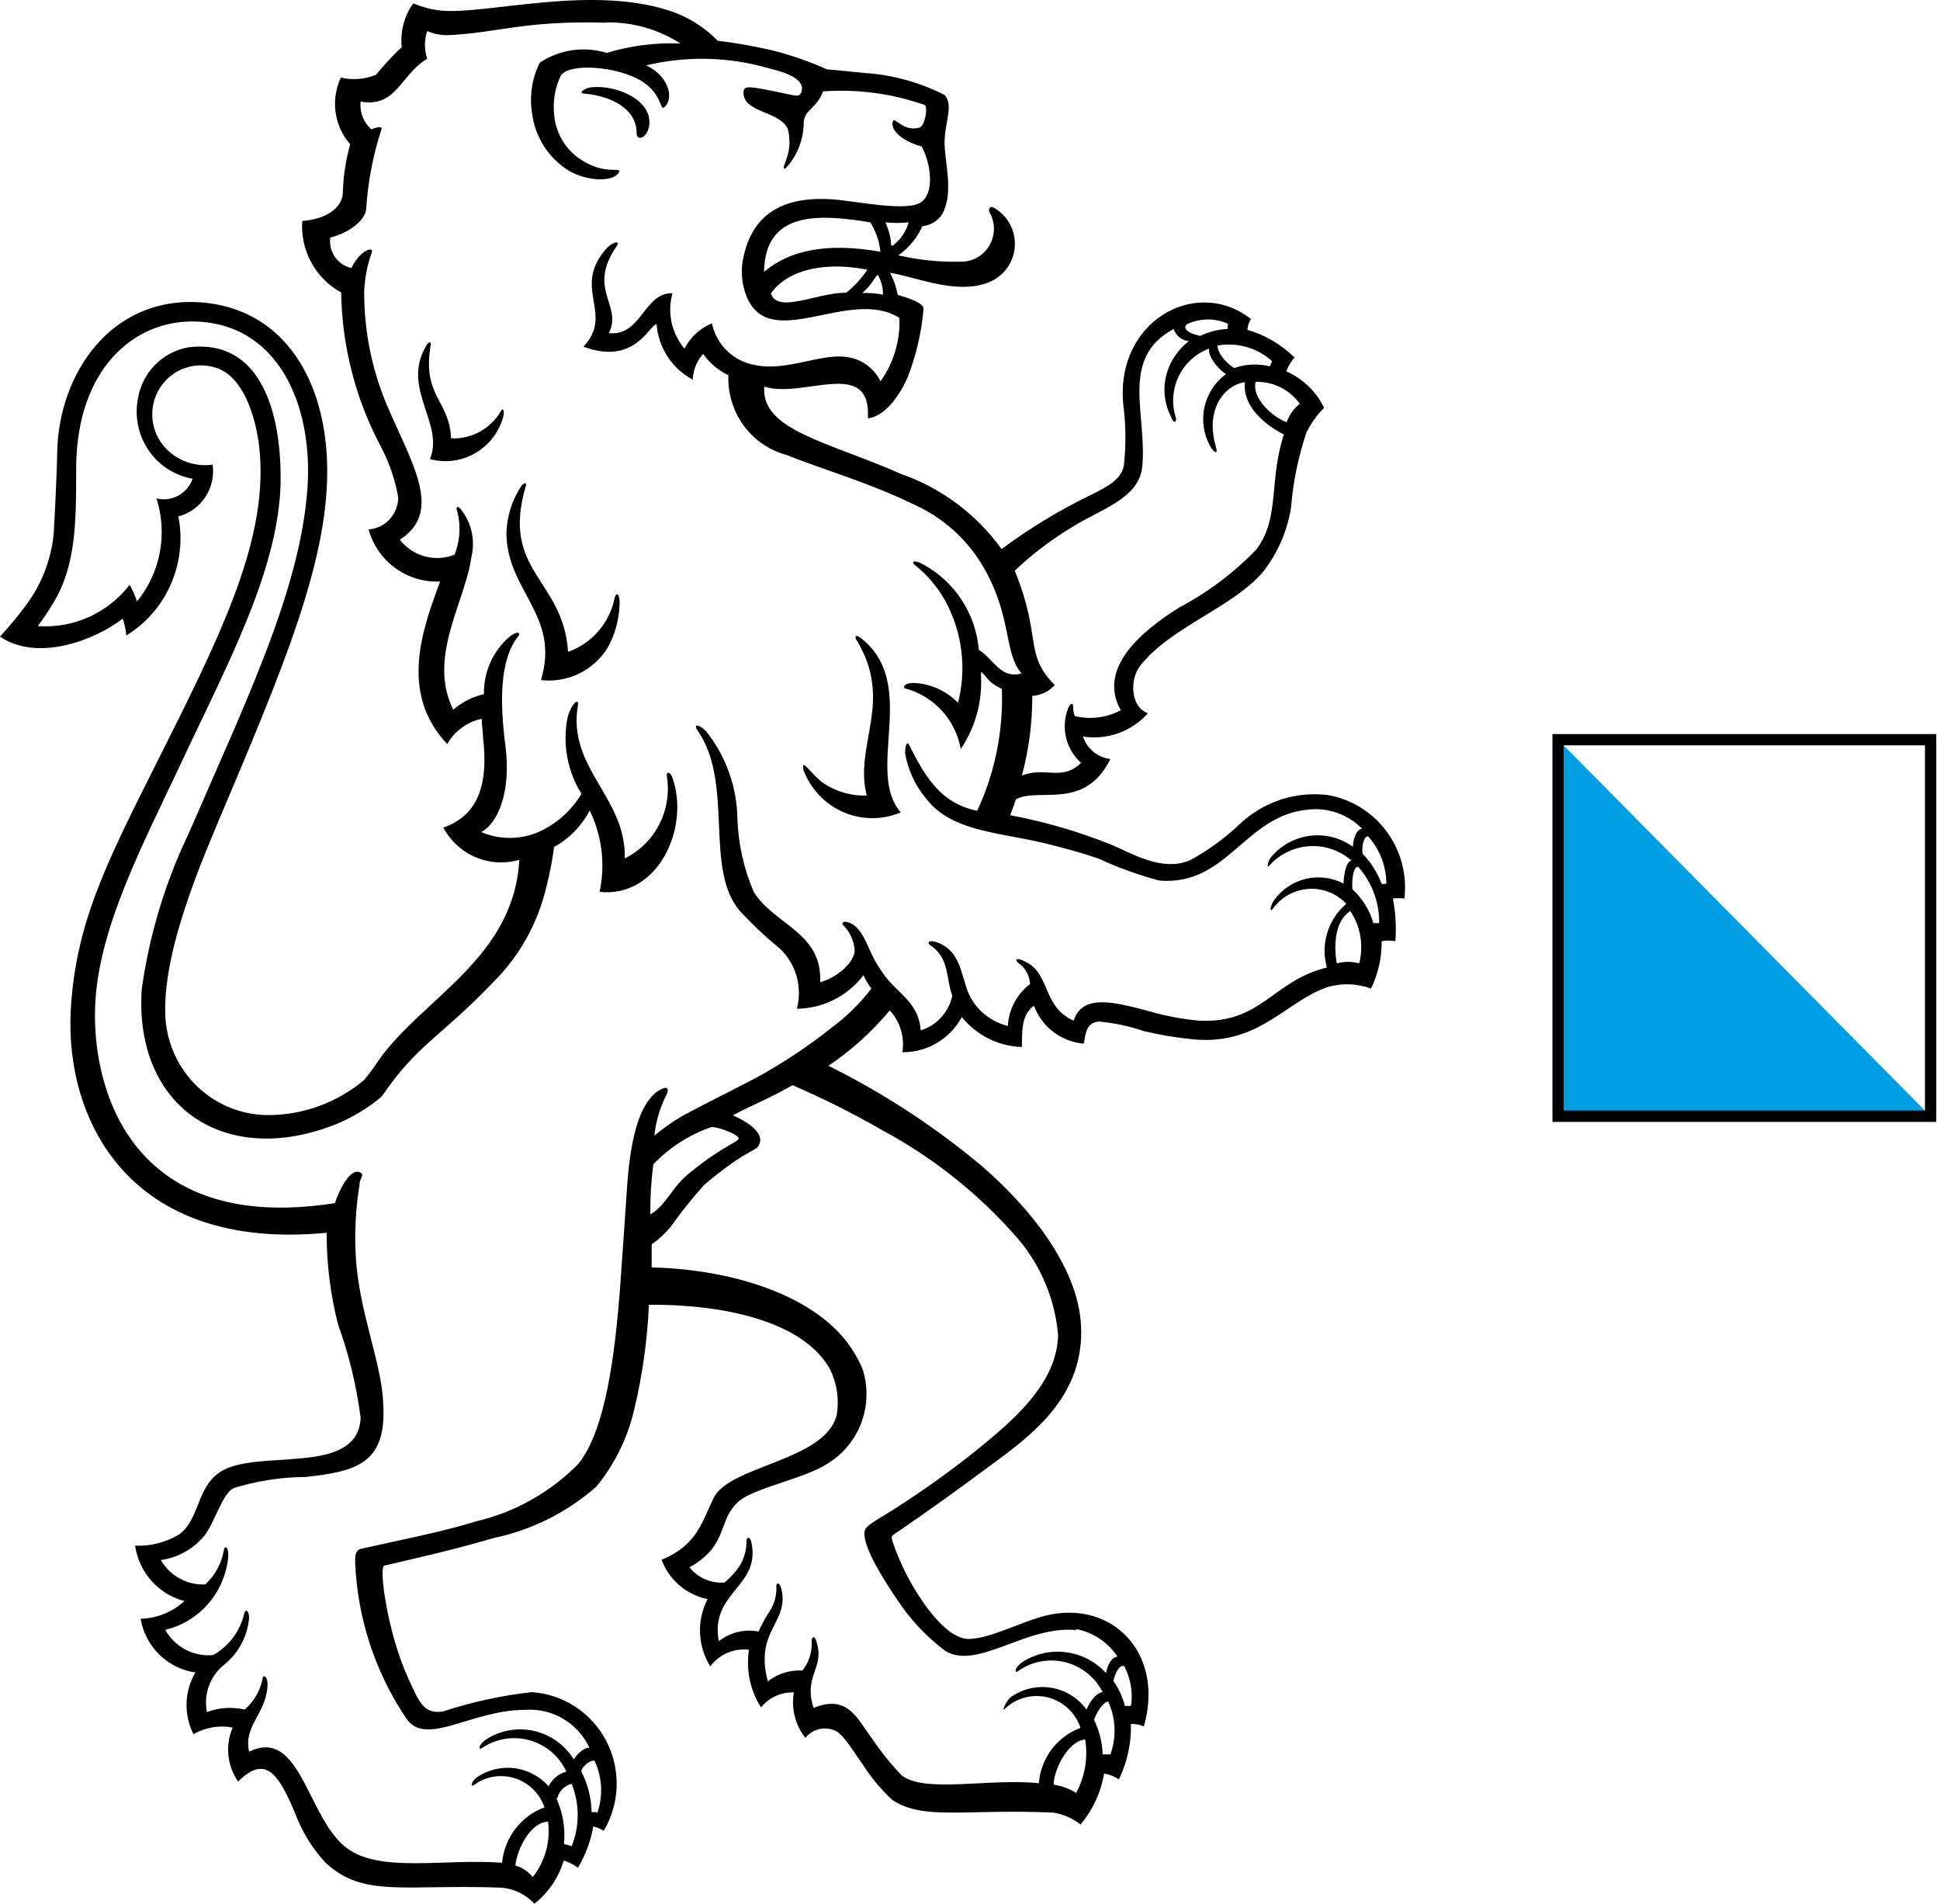
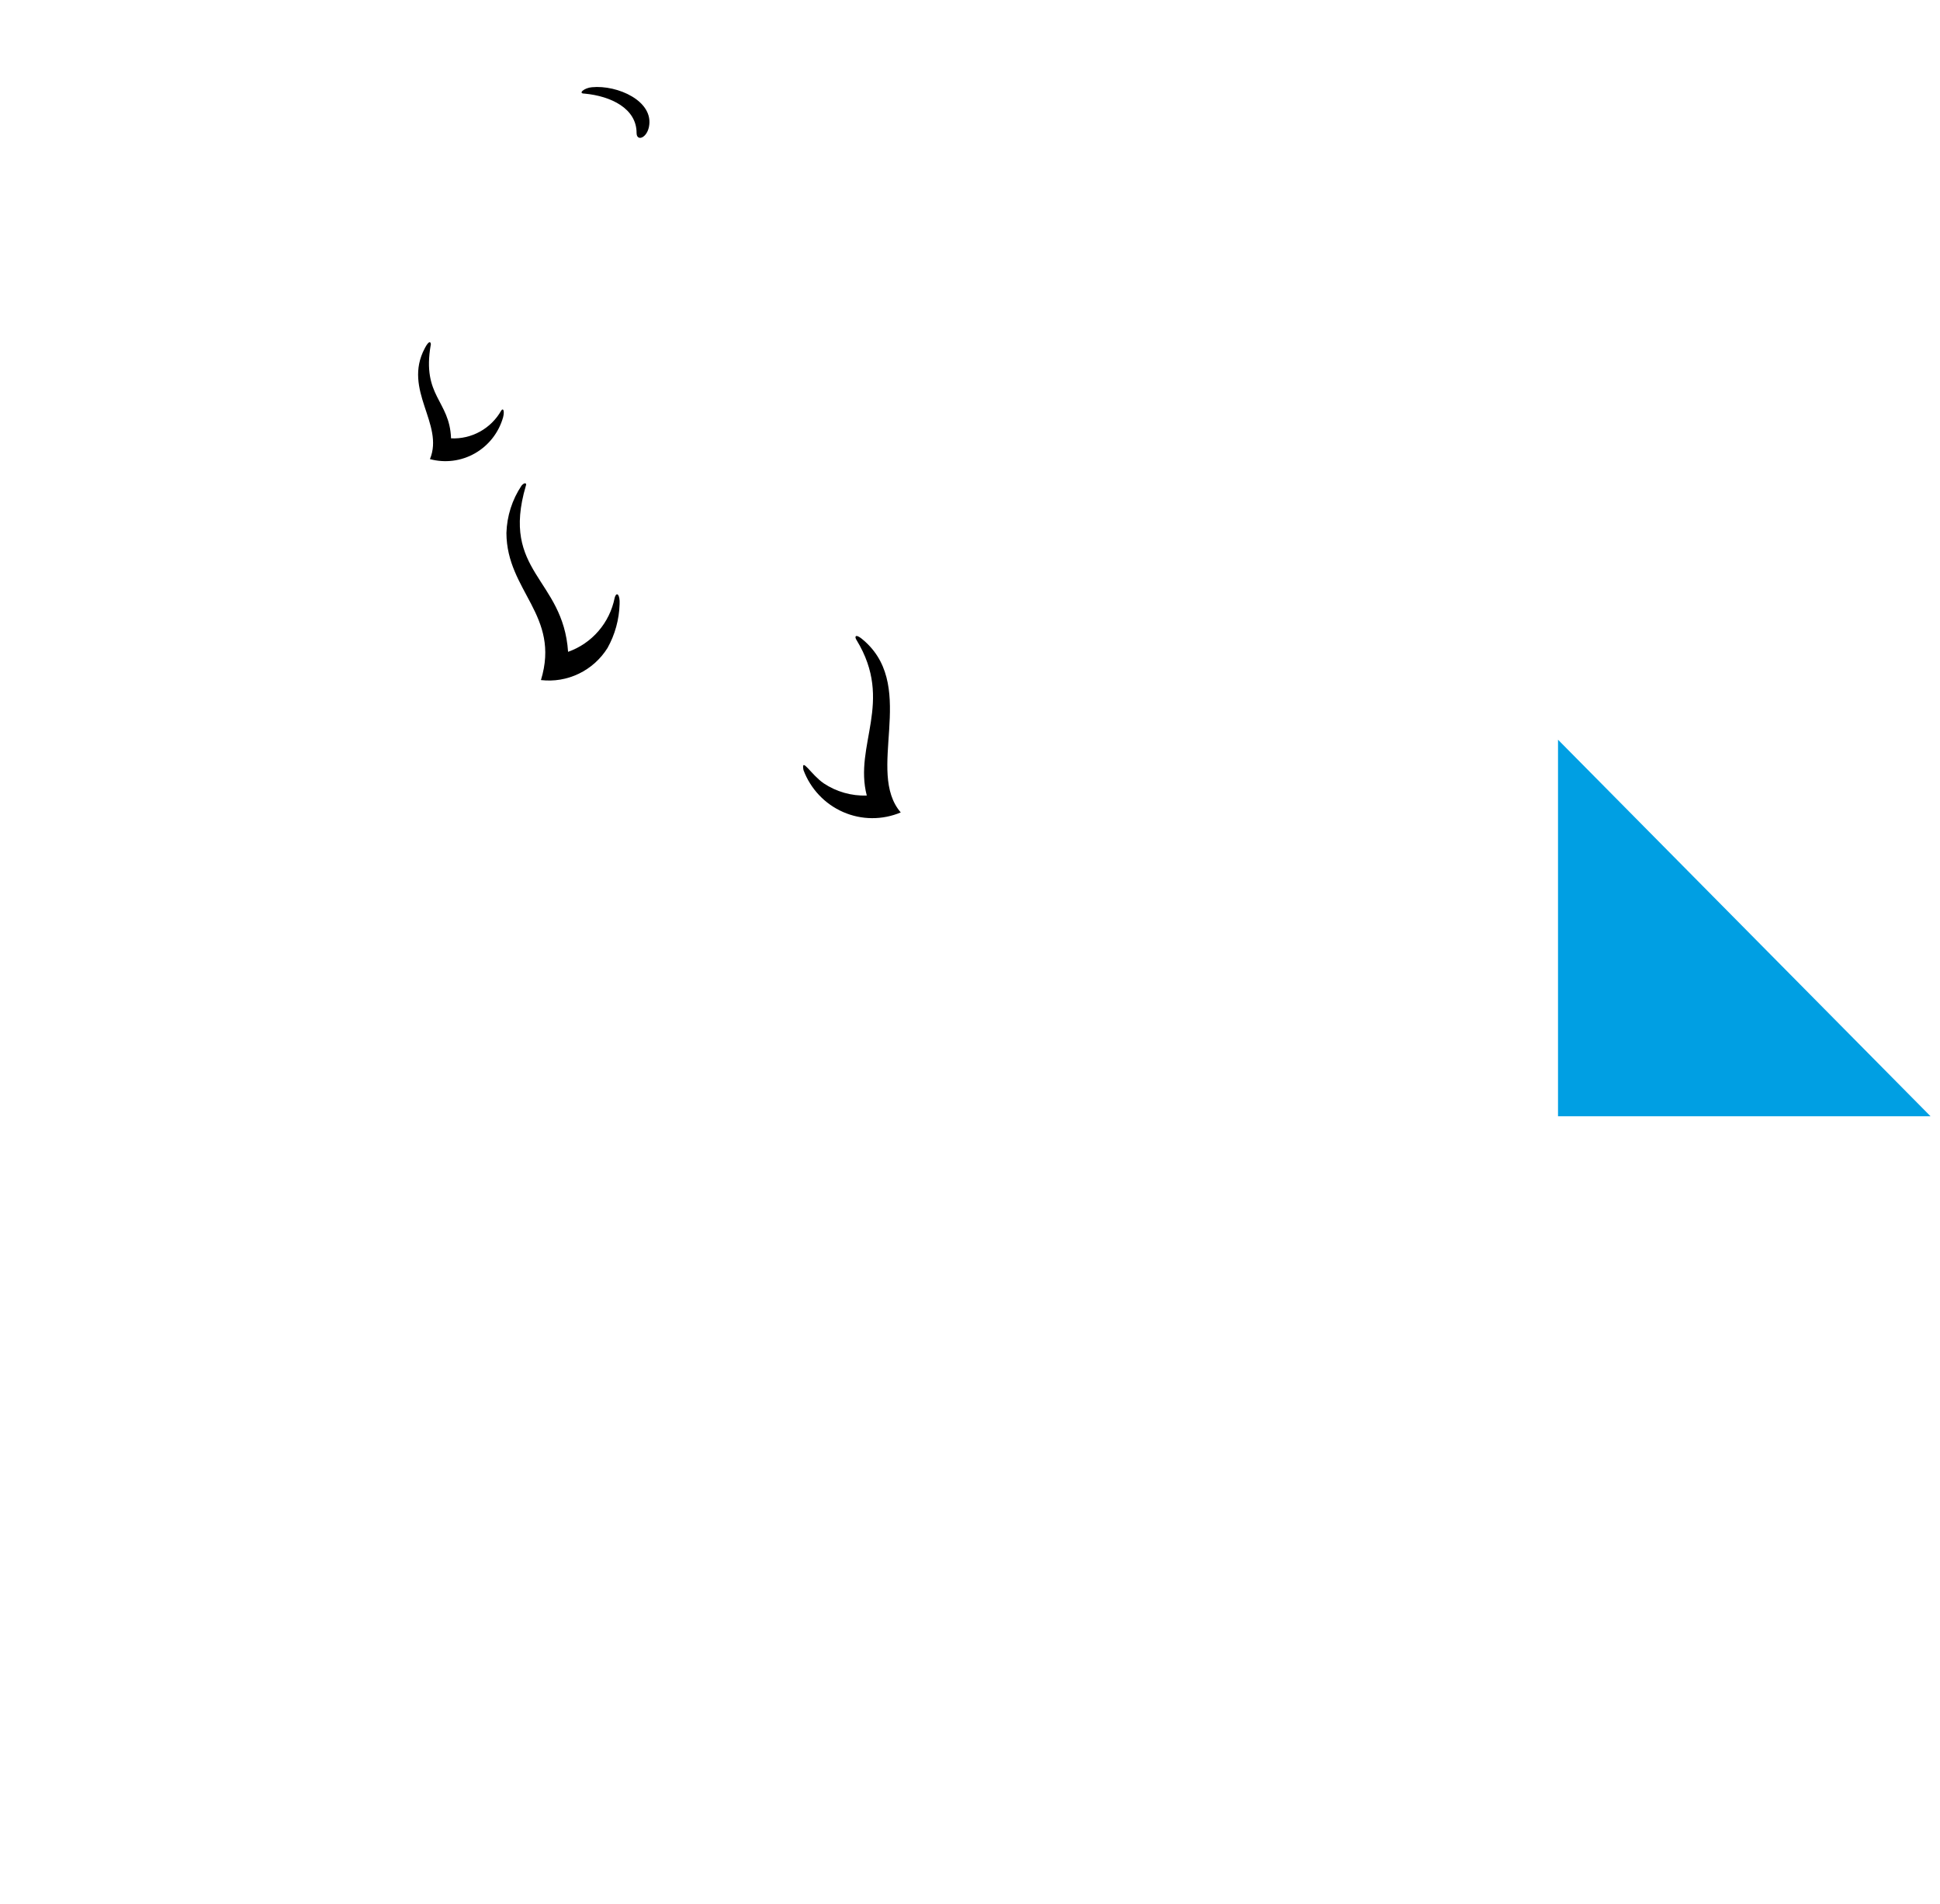
<svg xmlns="http://www.w3.org/2000/svg" width="211" height="207" viewBox="0 0 211 207" fill="none">
  <path d="M169.454 80.432V121.379H209.971L169.454 80.432Z" fill="#009FE3" />
-   <path d="M170.061 81.045H209.365V120.751H170.061V81.045ZM168.848 121.992H210.594V79.819H168.848V121.992Z" fill="black" />
-   <path d="M56.033 202.845C56.787 203.049 57.455 203.492 57.94 204.11C58.606 203.271 59.096 202.305 59.383 201.271C59.67 200.236 59.747 199.153 59.609 198.088C57.851 198.088 56.242 200.828 56.033 202.996M60.504 195.528C61.221 197.089 61.51 198.815 61.338 200.527C61.627 200.565 61.908 200.646 62.173 200.767C63.051 198.586 63.051 196.144 62.173 193.963C61.796 194.053 61.452 194.247 61.178 194.523C60.904 194.8 60.712 195.148 60.623 195.528M64.945 197.184C65.274 196.265 65.42 195.289 65.374 194.312C65.328 193.335 65.091 192.378 64.676 191.494C64.498 191.253 63.425 191.855 63.216 192.608C63.928 193.985 64.316 195.51 64.348 197.064C64.545 197.024 64.748 197.024 64.945 197.064M114.599 194.053C115.466 194.184 116.297 194.491 117.043 194.956C118.005 193.185 118.351 191.139 118.027 189.145C116.06 189.326 114.569 192.638 114.599 194.053ZM119.01 187.038C119.568 188.205 119.882 189.476 119.934 190.771C120.212 190.755 120.491 190.755 120.769 190.771C121.447 188.898 121.361 186.83 120.53 185.02C120.083 185.02 119.338 186.014 119.01 186.947M123.034 185.382C123.218 183.942 122.958 182.481 122.289 181.197C121.842 180.926 121.305 181.769 121.097 182.792C121.676 183.61 122.1 184.529 122.348 185.502H122.915M77.403 122.544C74.995 123.366 72.818 124.76 71.055 126.609C70.822 128.416 70.712 130.237 70.727 132.059C72.545 130.975 73.051 129.048 75.078 127.482C78.744 124.471 80.532 124.14 80.324 123.718C80.115 123.297 78.208 122.544 77.343 122.544M117.103 177.252C111.589 176.68 106.254 181.708 102.767 179.48C100.709 177.924 98.934 176.019 97.521 173.85C96.537 172.405 93.796 168.28 94.034 166.594C94.034 165.901 95.226 165.389 97.163 164.155C100.349 162.126 103.423 159.925 106.373 157.561C109.771 154.761 115.046 150.546 115.076 145.096C114.731 141.275 113.221 137.656 110.754 134.738C106.594 129.936 101.605 125.937 96.031 122.936C92.85 121.098 89.566 119.45 86.195 117.998C83.423 119.594 82.052 120.015 79.698 121.28C81.427 122.002 82.827 123.116 82.678 124.08C82.529 125.043 82.052 124.833 79.996 126.218C78.814 127.023 77.679 127.898 76.598 128.837C75.293 130.274 74.079 131.793 72.962 133.383C72.352 134.115 71.651 134.762 70.876 135.31C70.876 136.093 70.876 136.816 70.876 137.81C79.817 138.05 88.073 140.82 92.007 145.788C92.721 146.716 93.321 147.727 93.796 148.799C94.42 150.696 94.389 152.751 93.707 154.627C93.024 156.503 91.732 158.09 90.04 159.127C87.507 160.813 81.814 161.806 80.204 163.372C78.595 164.938 78.834 166.684 77.373 168.521C76.704 169.299 75.895 169.943 74.989 170.418C75.443 170.987 76.028 171.435 76.693 171.724C77.358 172.012 78.082 172.132 78.804 172.074C79.413 171.564 79.954 170.977 80.413 170.327C80.941 169.481 81.211 168.497 81.188 167.497C81.188 167.226 81.576 166.895 81.754 167.858C82.648 172.585 77.194 173.157 78.178 178.457C78.783 177.981 79.481 177.641 80.226 177.459C80.971 177.277 81.746 177.258 82.499 177.403C82.876 176.562 83.325 175.756 83.841 174.994C84.285 174.219 84.492 173.329 84.437 172.435C84.437 172.074 84.884 171.953 85.063 173.157C85.599 176.56 82.082 177.433 83.513 182.822C84.583 181.986 85.917 181.569 87.268 181.648C88 180.732 88.362 179.571 88.282 178.396C88.282 178.005 88.639 177.614 88.907 178.908C89.533 181.437 87.388 182.371 88.49 185.713C92.246 184.177 93.229 186.917 94.898 189.115C95.842 190.524 96.909 191.844 98.087 193.06C100.621 195.017 107.714 193.331 112.99 193.903C113.093 192.565 113.575 191.286 114.378 190.219C115.182 189.151 116.272 188.339 117.52 187.881C117.25 187.073 116.783 186.346 116.163 185.768C115.542 185.189 114.788 184.778 113.969 184.571C113.15 184.364 112.293 184.369 111.476 184.584C110.659 184.799 109.909 185.219 109.294 185.803C108.936 186.165 109.294 185.201 109.86 184.599C111.134 183.66 112.724 183.269 114.283 183.511C115.841 183.754 117.241 184.611 118.176 185.894C118.563 184.9 119.338 184.027 119.934 183.997C119.517 183.179 118.929 182.462 118.21 181.896C117.491 181.33 116.66 180.929 115.772 180.72C114.885 180.511 113.964 180.499 113.072 180.686C112.179 180.872 111.338 181.252 110.605 181.799C110.397 181.799 110.307 181.468 111.082 180.805C112.498 179.855 114.202 179.446 115.89 179.65C117.578 179.854 119.138 180.658 120.292 181.919C120.471 180.896 121.007 180.143 121.544 180.143C121.027 179.36 120.36 178.689 119.581 178.172C118.803 177.655 117.93 177.301 117.013 177.132M146.818 99.089C145.089 100.233 145.089 103.003 145.387 104.75C146.189 104.538 147.03 104.538 147.831 104.75C148.083 103.774 148.123 102.755 147.948 101.762C147.773 100.77 147.388 99.827 146.818 98.999M150.007 100.264C150.002 98.039 149.185 95.895 147.712 94.242C147.146 94.242 147.027 95.747 147.086 96.681C148.169 97.682 148.962 98.962 149.381 100.384C149.589 100.358 149.799 100.358 150.007 100.384M148.219 92.857C149.117 93.787 149.817 94.894 150.275 96.109H150.782C150.78 94.191 150.068 92.344 148.785 90.93C148.278 90.93 148.07 92.255 148.219 92.947M141.364 43.9C140.816 43.138 140.093 42.524 139.256 42.109C138.42 41.695 137.496 41.493 136.565 41.521C136.118 43.297 138.413 45.345 139.933 45.917C140.222 45.127 140.716 44.43 141.364 43.9ZM138.383 39.293C137.585 38.566 136.633 38.033 135.6 37.736C134.567 37.438 133.48 37.384 132.422 37.577C132.422 38.42 133.406 39.534 134.24 40.016C135.488 39.581 136.833 39.519 138.115 39.835L138.353 39.293M127.147 44.863C126.788 43.999 126.62 43.066 126.656 42.13C126.692 41.194 126.931 40.276 127.356 39.443C127.828 38.53 128.489 37.729 129.293 37.095C128.921 37.06 128.568 36.916 128.277 36.681C127.985 36.445 127.769 36.129 127.654 35.77C121.693 38.962 124.822 45.164 124.226 50.825C123.839 54.257 119.517 55.461 116.685 57.268C114.411 58.623 112.292 60.229 110.367 62.055C113.347 69.342 111.321 71.088 114.718 74.49C114.087 75.19 113.21 75.612 112.274 75.665C112.286 78.593 111.905 81.51 111.142 84.336C113.645 83.312 115.493 84.998 117.58 82.951C116.802 82.257 116.246 81.347 115.98 80.334C115.715 79.321 115.753 78.251 116.089 77.26C116.358 76.357 116.715 76.478 116.715 76.718C116.701 77.108 116.762 77.496 116.894 77.862C118.584 78.273 120.364 78.048 121.901 77.23C119.308 72.624 124.226 68.589 128.25 66.06C131.366 64.417 134.204 62.283 136.655 59.737C139.248 56.244 137.966 52.42 139.635 47.242C137.668 46.248 135.105 44.231 135.403 41.551C133.346 41.822 130.962 44.351 132.273 48.687C132.482 49.44 132.035 49.229 131.618 48.506C130.904 47.215 130.685 45.703 131.004 44.259C131.323 42.815 132.157 41.54 133.346 40.678C132.273 39.985 131.379 38.63 131.498 37.908C130.034 38.452 128.839 39.555 128.17 40.979C127.502 42.403 127.412 44.035 127.922 45.525C127.922 46.037 127.594 46.067 127.236 45.014M133.674 35.258C132.957 34.915 132.173 34.737 131.379 34.737C130.585 34.737 129.802 34.915 129.084 35.258C128.637 35.65 129.084 36.222 130.545 36.523C131.478 36.072 132.492 35.816 133.525 35.77C133.512 35.59 133.512 35.408 133.525 35.228M95.465 29.869C95.465 29.869 95.256 30.079 95.077 30.351C94.727 30.914 94.295 31.422 93.796 31.856C94.545 31.839 95.294 31.899 96.031 32.037C96.05 31.274 95.854 30.522 95.465 29.869ZM83.811 31.826C84.526 34.204 88.758 31.826 92.037 31.826C92.929 31.122 93.704 30.278 94.332 29.327C90.308 28.514 85.867 29.026 83.811 31.946M96.329 24.238C96.596 24.855 96.786 25.502 96.895 26.165C96.895 26.497 96.895 26.798 97.104 26.707C97.936 26.076 98.543 25.188 98.832 24.178C98 24.267 97.161 24.267 96.329 24.178M83.096 29.568C85.867 27.219 89.861 26.346 95.763 27.37C95.637 26.236 95.26 25.145 94.66 24.178C88.699 23.184 83.215 23.094 83.096 29.568ZM65.928 2.47C56.987 2.199 54.006 3.614 48.641 3.824C47.893 3.831 47.151 3.677 46.466 3.373C46.134 4.348 46.134 5.408 46.466 6.384C43.485 8.19 43.157 11.713 39.223 11.051C39.162 11.61 39.236 12.176 39.439 12.7C39.641 13.224 39.966 13.691 40.386 14.062C40.773 13.911 41.608 13.61 41.488 14.062C40.563 16.898 40.002 19.843 39.819 22.823C39.581 24.178 37.673 25.413 35.915 25.834C35.822 26.575 36.006 27.325 36.43 27.937C36.854 28.549 37.489 28.98 38.21 29.146C39.223 27.099 40.684 26.798 40.445 27.43C39.953 28.783 39.672 30.205 39.611 31.645C39.586 35.885 40.418 40.086 42.054 43.99C44.826 50.463 48.224 55.642 43.485 58.683C44.172 59.568 45.124 60.204 46.198 60.497C47.273 60.79 48.412 60.724 49.446 60.309C50.071 58.714 50.144 56.953 49.655 55.311C49.655 55.1 49.834 55.04 50.072 55.311C50.668 56.038 51.086 56.896 51.294 57.817C51.501 58.737 51.49 59.694 51.264 60.61C50.579 65.488 46.466 71.51 49.297 77.17C50.256 76.34 51.402 75.76 52.635 75.484C52.61 74.288 52.851 73.101 53.341 72.012C53.831 70.922 54.558 69.958 55.467 69.191C56.45 68.469 56.629 68.92 56.361 69.191C54.275 71.781 54.394 76.628 54.96 80.994C55.675 86.413 53.976 89.635 52.337 90.478C53.457 90.956 54.67 91.169 55.884 91.101C57.098 91.033 58.28 90.686 59.341 90.087C60.949 89.202 62.296 87.904 63.246 86.323C61.71 83.861 61.166 80.898 61.726 78.043C62.143 76.417 63.007 75.875 62.858 76.658C61.666 83.523 68.104 86.654 67.955 93.338C69.582 92.536 70.907 91.222 71.729 89.592C72.552 87.963 72.828 86.107 72.515 84.306C72.515 83.794 72.962 84.035 73.141 84.577C75.048 90.026 71.591 97.644 65.213 96.982C65.852 93.993 65.474 90.874 64.14 88.13C63.259 89.807 61.912 91.189 60.265 92.104C60.066 93.596 59.778 95.074 59.401 96.53C58.483 100.387 56.523 103.91 53.738 106.707C47.777 112.939 45.452 113.451 41.518 119.232C40.023 120.489 38.343 121.505 36.541 122.243C24.619 127 14.604 120.527 15.409 107.61C16.23 101.704 17.959 95.965 20.536 90.599C26.794 76.146 32.696 64.042 33.441 53.023C34.067 43.99 30.192 34.957 20.863 34.957C14.515 34.957 8.405 40.136 8.286 50.674C8.286 56.877 8.286 61.574 5.693 65.728C5.207 66.539 4.68 67.323 4.113 68.077C6.014 68.216 7.92 67.879 9.661 67.097C11.403 66.314 12.927 65.11 14.098 63.591C14.429 64.162 14.699 64.768 14.902 65.397C16.158 63.86 17.01 62.028 17.38 60.071C17.75 58.113 17.626 56.093 17.019 54.197C17.82 54.395 18.665 54.285 19.392 53.891C20.118 53.496 20.674 52.843 20.953 52.059C19.994 51.892 19.078 51.535 18.258 51.007C17.438 50.479 16.73 49.791 16.175 48.984C15.62 48.178 15.23 47.267 15.027 46.306C14.823 45.345 14.812 44.353 14.992 43.388C15.216 41.981 15.872 40.681 16.866 39.671C17.861 38.661 19.144 37.991 20.536 37.757C28.344 36.824 30.61 44.803 30.52 52.36C30.371 61.965 24.559 72.563 19.552 83.282C15.469 91.954 10.849 100.715 10.372 108.935C9.836 117.968 13.979 134.347 36.422 130.824C37.345 128.175 38.448 127.151 39.104 127.452C39.76 127.753 39.104 127.994 39.104 128.837C38.692 131.333 38.552 133.867 38.687 136.394C38.955 142.416 41.518 148.197 41.667 152.473C42.144 159.217 38.687 160 33.203 160.602C30.565 160.618 27.945 161.024 25.424 161.806C24.201 162.378 23.397 165.45 22.234 166.985C21.034 168.431 19.345 169.375 17.495 169.635C17.984 170.48 18.692 171.173 19.544 171.64C20.395 172.107 21.356 172.33 22.324 172.284C23.391 171.302 24.104 169.988 24.351 168.551C24.351 168.189 24.857 167.919 24.827 169.243C24.658 171.132 23.905 172.919 22.675 174.351C21.445 175.783 19.799 176.787 17.972 177.222C18.486 178.14 19.253 178.887 20.178 179.373C21.104 179.859 22.15 180.064 23.188 179.962C24.027 179.491 24.76 178.849 25.339 178.077C25.919 177.305 26.334 176.419 26.556 175.476C26.705 174.844 27.093 175.145 27.093 175.928C27.006 176.917 26.721 177.879 26.255 178.754C25.789 179.629 25.151 180.398 24.38 181.016C23.627 181.615 23.052 182.413 22.721 183.322C22.39 184.231 22.314 185.215 22.503 186.165C23.818 185.67 25.248 185.576 26.616 185.894C27.603 185.033 28.283 183.87 28.553 182.582C28.553 182.04 29.179 182.16 29.09 183.395C28.881 186.405 26.467 187.67 27.093 190.47C32.785 187.7 33.411 197.967 37.882 201.069C41.548 203.628 48.373 202.092 54.602 202.544C54.734 201.203 55.237 199.927 56.054 198.861C56.871 197.796 57.969 196.985 59.222 196.522C58.966 195.778 58.541 195.104 57.981 194.555C57.421 194.006 56.742 193.597 55.998 193.36C55.254 193.123 54.466 193.065 53.695 193.191C52.925 193.316 52.195 193.622 51.562 194.083C51.115 194.384 51.264 193.782 51.771 193.331C52.967 192.473 54.434 192.091 55.891 192.258C57.348 192.425 58.693 193.128 59.669 194.234C59.858 193.842 60.13 193.496 60.464 193.221C60.799 192.945 61.188 192.746 61.606 192.638C61.222 191.815 60.666 191.085 59.978 190.498C59.289 189.91 58.484 189.479 57.616 189.234C56.749 188.988 55.839 188.934 54.949 189.074C54.058 189.215 53.209 189.547 52.456 190.049C51.92 190.41 52.069 189.597 53.053 189.025C54.599 188.095 56.444 187.814 58.194 188.241C59.943 188.669 61.457 189.772 62.411 191.313C62.769 190.711 63.544 189.988 64.11 190.049C63.493 188.726 62.493 187.623 61.242 186.887C59.992 186.15 58.549 185.815 57.106 185.924C51.294 185.924 46.376 189.958 44.23 186.917C40.809 181.873 38.867 175.955 38.627 169.845C38.627 169.243 38.627 168.641 39.193 168.43C43.724 167.407 48.135 166.564 51.801 165.419C56.017 164.433 59.871 162.262 62.918 159.157C65.898 155.453 66.882 147.113 67.418 140.339C67.657 137.087 67.985 132.3 68.223 128.747C68.64 123.056 69.803 119.413 72.008 118.389C72.575 118.118 72.843 118.389 72.425 119.172C71.752 120.518 71.328 121.977 71.174 123.478C72.117 122.705 73.113 122.001 74.154 121.37C77.135 119.774 78.983 118.901 82.142 117.245C85.055 115.663 87.827 113.829 90.428 111.765C92.066 110.549 93.53 109.11 94.779 107.49C94.429 107.049 94.138 106.563 93.915 106.045C93.059 107.165 91.962 108.075 90.708 108.707C89.453 109.338 88.073 109.673 86.672 109.688C86.979 108.525 86.966 107.299 86.636 106.142C86.305 104.986 85.668 103.942 84.794 103.124C83.294 101.9 81.88 100.572 80.562 99.15C76.449 94.603 79.966 85.058 75.764 79.278C75.466 78.675 76.091 78.826 76.777 79.488C78.945 82.192 80.152 85.553 80.204 89.033C80.298 91.782 80.905 94.49 81.993 97.012C84.258 100.595 89.444 101.378 89.206 106.797C90.875 106.376 92.871 104.78 92.961 103.365C92.892 102.318 92.447 101.333 91.709 100.595C91.501 100.414 91.709 100.083 92.275 100.294C93.497 100.685 94.094 102.191 94.6 103.305C95.112 104.477 95.784 105.572 96.597 106.556C98.087 108.303 99.905 109.206 100.144 112.036C100.996 111.776 101.764 111.289 102.367 110.627C102.97 109.965 103.386 109.152 103.571 108.273C102.826 106.165 103.303 104.208 101.127 102.733C100.829 102.552 100.978 102.07 102.141 102.552C104.913 103.726 104.495 107.068 105.837 108.905C106.721 110.24 108.074 111.186 109.622 111.554C109.666 110.663 109.905 109.793 110.322 109.007C110.74 108.221 111.325 107.538 112.036 107.008C112.01 106.538 111.875 106.08 111.642 105.673C111.409 105.265 111.085 104.918 110.695 104.659C110.397 104.419 110.456 103.967 111.678 104.659C114.182 105.924 113.437 109.537 116.775 110.982C117.729 107.971 121.365 109.025 124.792 109.898C126.63 110.447 128.517 110.81 130.425 110.982C137.221 111.314 138.353 106.677 144.314 105.201C143.967 103.964 143.982 102.651 144.357 101.422C144.733 100.193 145.453 99.101 146.431 98.276C145.901 97.715 145.255 97.279 144.539 96.999C143.823 96.719 143.054 96.602 142.289 96.657C141.523 96.712 140.778 96.936 140.108 97.315C139.438 97.694 138.86 98.218 138.413 98.848C138.085 99.27 138.115 98.547 138.592 97.855C139.434 96.7 140.656 95.887 142.038 95.561C143.42 95.236 144.872 95.419 146.133 96.078C146.133 95.145 146.431 93.609 146.997 93.579C145.732 92.472 144.088 91.909 142.417 92.01C140.746 92.111 139.18 92.869 138.055 94.121C137.757 94.483 137.847 93.79 138.204 93.248C139.272 91.947 140.788 91.102 142.447 90.884C144.106 90.666 145.785 91.091 147.146 92.074C147.146 91.472 147.444 90.147 148.159 90.117C147.386 89.337 146.448 88.745 145.415 88.385C144.383 88.025 143.283 87.907 142.198 88.039C135.343 88.732 133.466 96.379 126.074 95.747C123.795 95.135 121.572 94.329 119.428 93.338C117.669 92.736 115.553 92.164 113.616 91.683C108.34 90.448 103.422 90.388 100.68 86.775C99.527 85.385 98.756 83.713 98.445 81.927C98.445 80.934 98.683 80.482 98.952 81.144C100.591 84.366 102.26 87.347 106.284 88.16C108.213 84.024 109.133 79.481 108.966 74.912C107.237 74.099 107.237 73.316 106.671 73.075C106.92 76.035 106.152 78.991 104.495 81.445C104.217 79.894 103.51 78.454 102.455 77.292C101.4 76.131 100.041 75.295 98.534 74.882C98.177 74.882 98.147 74.159 99.667 74.279C101.382 74.421 102.989 75.18 104.197 76.417C105.035 73.15 104.763 69.693 103.422 66.602C102.564 64.568 101.21 62.787 99.488 61.423C99.13 61.152 99.279 60.73 100.502 61.423C102.172 62.348 103.59 63.676 104.63 65.289C105.67 66.902 106.299 68.749 106.462 70.666C108.102 71.66 108.787 73.858 111.112 73.226C109.145 70.968 110.128 67.204 106.999 61.724C105.234 58.664 102.551 56.249 99.339 54.829C94.69 52.541 89.116 50.915 85.54 49.47C83.668 48.965 82.022 47.831 80.873 46.255C79.725 44.678 79.142 42.754 79.221 40.798C78.122 40.282 77.176 39.482 76.479 38.48C75.785 39.248 75.384 40.241 75.346 41.28C74.24 40.694 73.299 39.834 72.612 38.781C71.924 37.728 71.511 36.516 71.412 35.258C70.637 35.258 69.087 39.805 63.454 37.697C66.822 34.144 62.232 31.374 65.839 27.159C66.524 26.316 67.538 26.075 67.091 26.737C63.782 31.495 67.746 33.12 66.226 36.222C69.803 36.583 70.011 31.796 73.141 31.886C72.849 32.921 72.816 34.013 73.045 35.064C73.274 36.115 73.758 37.092 74.452 37.908C75.082 36.658 76.142 35.684 77.433 35.168C77.672 36.304 78.243 37.341 79.072 38.146C79.901 38.951 80.949 39.487 82.082 39.684C85.45 40.437 89.235 38.42 92.007 38.811C92.804 38.896 93.566 39.184 94.223 39.647C94.88 40.11 95.409 40.734 95.763 41.461C97.199 39.463 97.924 37.033 97.819 34.566C92.454 31.163 83.781 38.42 81.218 32.277C80.746 31.116 80.581 29.85 80.741 28.604C81.516 23.636 84.735 21.258 90.577 21.679C93.14 21.86 98.743 23.094 100.233 21.95C101.724 20.806 101.157 17.524 100.233 15.928C98.743 15.537 96.985 14.513 97.074 13.399C97.163 12.285 98.087 14.483 100.054 13.851C100.621 13.61 100.949 11.562 100.561 11.412C97.013 10.168 93.25 9.666 89.504 9.937C88.907 11.713 87.537 11.894 87.417 13.248C87.424 15.097 86.743 16.881 85.51 18.247C85.152 18.518 85.152 18.247 85.51 17.373C85.911 16.305 85.974 15.137 85.689 14.031C84.794 12.044 80.95 12.315 80.86 10.117C80.86 9.244 81.337 9.334 85.122 10.117C86.732 10.479 86.881 10.509 87.119 10.117C87.745 8.672 85.569 7.889 83.662 7.438C79.303 6.168 74.695 6.054 70.28 7.106C72.575 8.19 73.26 10.388 72.455 11.442C71.651 12.496 72.306 10.358 69.743 8.792C67.18 7.227 61.994 6.805 61.01 8.19C60.377 9.498 60.119 10.958 60.265 12.405C60.336 13.38 60.624 14.325 61.11 15.17C61.595 16.015 62.264 16.738 63.067 17.283C65.779 19.12 67.597 18.096 67.329 18.698C66.763 19.933 63.246 19.752 61.189 18.096C60.293 17.415 59.54 16.562 58.972 15.585C58.404 14.608 58.033 13.528 57.881 12.405C57.557 10.497 57.85 8.533 58.715 6.805C59.777 6.103 60.979 5.644 62.236 5.462C63.492 5.28 64.773 5.379 65.988 5.751C68.586 4.966 71.295 4.62 74.005 4.728C71.594 3.18 68.784 2.384 65.928 2.439M100.382 24.449C99.82 25.789 98.889 26.939 97.7 27.761C99.957 28.284 102.27 28.516 104.585 28.454C105.215 28.448 105.833 28.274 106.374 27.947C106.916 27.621 107.361 27.154 107.665 26.596C107.968 26.038 108.119 25.408 108.102 24.771C108.084 24.135 107.899 23.514 107.565 22.974C107.565 22.793 107.565 22.281 108.191 22.643C108.928 23.08 109.524 23.723 109.908 24.494C110.291 25.265 110.447 26.131 110.356 26.989C110.265 27.847 109.93 28.66 109.393 29.331C108.856 30.002 108.138 30.503 107.327 30.772C103.959 32.007 99.786 30.17 96.806 29.658C97.206 30.413 97.487 31.225 97.64 32.067C98.445 32.307 100.621 32.91 100.442 33.663C100.217 36.192 99.635 38.676 98.713 41.039C97.849 42.996 96.299 45.254 94.392 45.495C94.779 38.751 87.328 43.418 83.125 42.033C82.738 46.82 90.189 48.055 98.028 51.547C102.405 53.075 106.213 55.923 108.936 59.707C112.064 57.378 115.408 55.361 118.921 53.685C120.5 52.872 121.901 52.149 122.229 50.674C122.463 48.613 122.463 46.532 122.229 44.472C120.977 35.108 129.978 29.929 136.059 34.686C135.837 35.04 135.704 35.443 135.671 35.86C137.597 36.427 139.357 37.461 140.797 38.871C140.41 39.313 140.107 39.824 139.903 40.377C141.697 41.167 143.155 42.576 144.016 44.351C143.221 45.135 142.566 46.052 142.079 47.061C141.192 49.711 140.632 52.462 140.41 55.251C139.998 57.754 138.973 60.114 137.43 62.115C134.121 66.06 127.356 68.137 124.017 72.383C122.885 73.798 122.885 76.839 124.852 77.561C123.974 78.541 122.869 79.285 121.636 79.726C120.403 80.168 119.081 80.293 117.788 80.091C118.005 80.741 118.4 81.316 118.928 81.748C119.455 82.18 120.094 82.451 120.769 82.529C117.937 88.25 112.93 85.54 110.486 86.925C110.248 87.678 110.069 88.13 109.86 88.641C113.61 89.344 117.283 90.413 120.828 91.833C123.034 92.736 126.342 94.844 129.412 93.549C131.384 92.482 133.208 91.155 134.837 89.605C136.103 88.409 137.613 87.507 139.26 86.961C140.907 86.415 142.652 86.238 144.374 86.444C146.935 86.874 149.233 88.284 150.792 90.381C152.352 92.477 153.052 95.1 152.749 97.704C152.334 97.644 151.912 97.644 151.497 97.704C151.79 99.231 151.881 100.79 151.766 102.341C151.273 102.249 150.768 102.249 150.275 102.341C150.294 104.126 149.896 105.89 149.113 107.49C147.62 106.94 145.994 106.877 144.463 107.309C139.993 108.754 137.012 113.632 129.949 113.03C128.092 112.859 126.25 112.557 124.435 112.127C122.833 111.579 121.172 111.225 119.487 111.073C118.206 111.253 118.116 112.096 117.878 113.481C116.68 113.383 115.534 112.943 114.574 112.213C113.613 111.483 112.878 110.492 112.453 109.356C111.052 110.38 111.172 112.187 111.142 113.843C109.886 113.807 108.653 113.498 107.527 112.936C106.4 112.375 105.407 111.575 104.615 110.591C103.979 111.759 103.042 112.732 101.903 113.405C100.765 114.078 99.466 114.427 98.147 114.415C98.275 113.602 98.219 112.769 97.981 111.982C97.743 111.194 97.331 110.471 96.776 109.868C94.845 112.186 92.597 114.214 90.1 115.89C96.082 118.851 101.695 122.52 106.82 126.82C111.619 130.975 117.282 137.539 117.58 144.223C117.907 151.449 112.781 155.604 108.638 158.675C104.495 161.746 101.187 164.155 97.283 166.804C96.925 167.015 96.955 167.226 97.044 167.527C97.934 170.19 99.243 172.691 100.919 174.934C101.783 176.078 103.542 178.156 105.3 178.216C107.983 178.216 111.827 175.837 114.927 175.446C121.663 174.573 126.551 180.293 124.405 187.73C123.967 187.527 123.486 187.434 123.004 187.459C123.055 189.544 122.605 191.61 121.693 193.481C121.207 193.157 120.658 192.941 120.083 192.849C119.738 194.895 118.852 196.809 117.52 198.389C116.654 197.704 115.627 197.258 114.54 197.094C104.942 196.673 100.502 197.967 97.074 195.739C95.812 194.578 94.71 193.251 93.796 191.795C92.782 190.44 91.65 188.332 90.577 188.092C90.051 187.912 89.484 187.899 88.951 188.055C88.418 188.211 87.945 188.529 87.596 188.965C87.051 188.279 86.658 187.484 86.442 186.632C86.226 185.781 86.193 184.892 86.344 184.027C85.665 184.003 84.989 184.137 84.369 184.419C83.749 184.701 83.201 185.123 82.768 185.653C81.588 183.797 81.122 181.569 81.456 179.39C80.66 179.291 79.853 179.406 79.115 179.724C78.377 180.041 77.735 180.549 77.254 181.197C76.575 180.11 76.191 178.862 76.138 177.579C76.086 176.295 76.368 175.019 76.956 173.88C75.832 173.652 74.784 173.14 73.908 172.393C73.033 171.645 72.359 170.686 71.949 169.605C75.793 168.039 76.33 165.54 77.582 162.951C79.251 159.307 89.891 158.886 91.024 153.767C91.278 152.103 91.017 150.399 90.278 148.89C87.298 143.53 78.357 141.814 70.578 141.874C70.406 145.773 69.857 149.645 68.938 153.436C68.215 156.454 66.818 159.266 64.855 161.656C61.682 164.443 57.855 166.361 53.738 167.226C49.655 168.43 46.078 169.243 41.816 170.237C41.131 170.237 42.174 177.674 44.379 182.431C45.572 185.02 46.019 186.405 48.164 186.104C51.303 185.07 54.539 184.363 57.821 183.997C59.513 184.103 61.148 184.648 62.571 185.579C63.993 186.51 65.154 187.795 65.942 189.311C66.729 190.827 67.117 192.522 67.068 194.234C67.018 195.945 66.534 197.614 65.66 199.081C65.31 198.861 64.928 198.698 64.527 198.6C64.253 200.187 63.687 201.709 62.858 203.086C62.387 202.742 61.863 202.478 61.308 202.303C60.763 204.17 59.647 205.814 58.119 207C57.156 205.959 55.832 205.334 54.423 205.254C44.081 204.862 39.521 206.398 35.408 202.544C33.947 200.971 32.812 199.118 32.07 197.094C30.311 192.969 28.911 190.711 25.9 193.722C25.311 192.877 24.946 191.893 24.841 190.865C24.737 189.837 24.896 188.799 25.304 187.851C23.844 187.567 22.331 187.824 21.042 188.573C20.513 187.527 20.254 186.363 20.291 185.189C20.327 184.015 20.658 182.869 21.251 181.859C19.774 181.646 18.402 180.966 17.331 179.917C16.26 178.867 15.546 177.503 15.29 176.018C17.057 175.975 18.75 175.291 20.059 174.091C18.677 173.733 17.43 172.97 16.476 171.899C15.521 170.827 14.902 169.495 14.694 168.069C16.402 168.144 18.093 167.704 19.552 166.804C22.056 164.817 21.251 160.783 25.155 159.488C29.835 157.922 38.955 160.06 39.223 154.159C38.779 150.706 37.959 147.313 36.779 144.042C35.937 140.778 35.517 137.419 35.527 134.046C13.979 136.123 7.094 121.701 7.69 109.959C8.196 100.414 11.594 93.79 17.078 82.861C23.933 69.251 28.732 59.466 28.315 50.132C28.136 45.887 26.586 40.889 23.456 39.985C22.345 39.623 21.146 39.643 20.047 40.042C18.948 40.442 18.012 41.199 17.384 42.194C16.757 43.19 16.475 44.367 16.581 45.542C16.687 46.717 17.177 47.823 17.972 48.687C18.624 49.386 19.433 49.918 20.33 50.238C21.227 50.557 22.186 50.655 23.129 50.523C23.3 51.76 23.015 53.017 22.328 54.056C21.641 55.094 20.6 55.841 19.403 56.154C19.883 58.638 19.597 61.211 18.585 63.526C17.572 65.841 15.881 67.787 13.74 69.101C13.686 68.475 13.556 67.858 13.353 67.264C10.372 69.582 4.113 72.021 0 69.221C0.949 68.195 1.845 67.12 2.683 65.999C4.463 63.696 5.559 60.929 5.842 58.021C6.021 54.799 6.17 51.638 6.229 48.988C6.438 40.708 12.011 32.157 21.907 32.88C30.341 33.542 35.11 40.497 35.557 49.831C36.064 60.58 30.669 72.925 23.397 90.147C20.506 97.012 17.972 104.118 17.972 109.627C17.933 111.127 18.188 112.619 18.724 114.018C19.261 115.416 20.067 116.693 21.095 117.774C22.124 118.856 23.355 119.72 24.717 120.316C26.079 120.913 27.545 121.23 29.03 121.25C32.893 121.277 36.641 119.922 39.611 117.426C40.194 116.729 40.731 115.995 41.22 115.228C46.048 108.483 55.914 104.148 56.48 93.489C54.916 93.948 53.243 93.852 51.741 93.216C50.239 92.581 48.998 91.444 48.224 89.996C51.205 88.912 53.261 86.474 52.546 80.301C52.546 79.699 52.397 78.886 52.397 78.164C51.614 78.325 50.875 78.653 50.227 79.126C49.58 79.598 49.039 80.204 48.641 80.903C43.306 75.303 46.048 68.167 47.867 63.23C46.127 63.315 44.41 62.802 42.997 61.774C41.584 60.745 40.558 59.263 40.087 57.569C40.968 57.508 41.791 57.109 42.39 56.454C42.988 55.799 43.316 54.938 43.306 54.046C42.969 52.155 42.346 50.327 41.458 48.627C38.687 43.452 37.194 37.678 37.107 31.796C35.735 31.051 34.606 29.921 33.855 28.543C33.104 27.165 32.764 25.597 32.875 24.028C35.408 23.847 37.196 22.643 37.286 21.017C37.327 19.213 37.598 17.422 38.09 15.687C37.234 14.713 36.68 13.505 36.5 12.214C36.32 10.923 36.521 9.607 37.077 8.431C38.348 8.74 39.684 8.634 40.892 8.13C41.766 7.071 42.702 6.066 43.694 5.119C43.517 3.432 43.963 1.738 44.946 0.362C45.895 0.77 46.9 1.034 47.926 1.145C52.903 1.657 64.766 -1.866 73.528 1.416C75.229 2.091 76.772 3.116 78.059 4.427C80.062 4.673 82.052 5.025 84.019 5.48C86.061 6.001 88.056 6.696 89.981 7.558C90.636 7.558 92.424 7.799 94.213 7.949C97.182 8.163 100.08 8.972 102.737 10.328C103.75 11.412 102.737 13.339 102.737 15.507C102.737 17.675 103.78 20.956 102.469 23.305C102.225 23.665 101.907 23.967 101.537 24.191C101.166 24.414 100.752 24.554 100.323 24.6" fill="black" />
  <path d="M70.577 13.821C70.309 15.055 69.236 15.386 69.236 14.453C69.236 11.803 66.464 10.448 63.573 10.178C62.798 10.178 63.573 9.545 64.378 9.485C67.15 9.214 71.173 10.99 70.577 13.821Z" fill="black" />
  <path d="M46.851 37.486C45.867 43.117 48.908 43.508 49.057 47.663C50.152 47.717 51.241 47.464 52.203 46.933C53.165 46.402 53.964 45.612 54.511 44.652C54.719 44.321 54.898 44.652 54.719 45.375C54.247 47.035 53.148 48.441 51.66 49.291C50.172 50.141 48.413 50.367 46.762 49.922C48.341 46.098 43.781 42.424 46.195 37.878C46.672 36.944 46.911 37.125 46.851 37.607" fill="black" />
  <path d="M56.719 52.812C57.047 52.42 57.315 52.511 57.196 52.812C54.424 62.206 61.249 62.868 61.786 70.877C63.063 70.428 64.202 69.65 65.09 68.62C65.979 67.591 66.586 66.345 66.853 65.006C67.061 64.253 67.449 64.674 67.389 65.698C67.339 67.368 66.889 69 66.078 70.455C65.319 71.667 64.236 72.638 62.955 73.256C61.673 73.874 60.246 74.114 58.835 73.948C60.981 66.903 55.11 64.283 55.08 57.96C55.133 56.122 55.702 54.337 56.719 52.812Z" fill="black" />
  <path d="M93.17 69.613C92.931 69.281 92.931 68.679 94.153 69.823C99.697 74.942 94.153 83.914 97.968 88.34C96.976 88.758 95.911 88.97 94.836 88.963C93.761 88.957 92.699 88.732 91.712 88.302C90.725 87.872 89.833 87.246 89.091 86.462C88.348 85.677 87.769 84.749 87.388 83.734C87.12 82.228 88.192 84.216 89.593 85.179C90.98 86.099 92.615 86.562 94.273 86.504C92.842 80.994 97.253 76.327 93.17 69.613Z" fill="black" />
</svg>